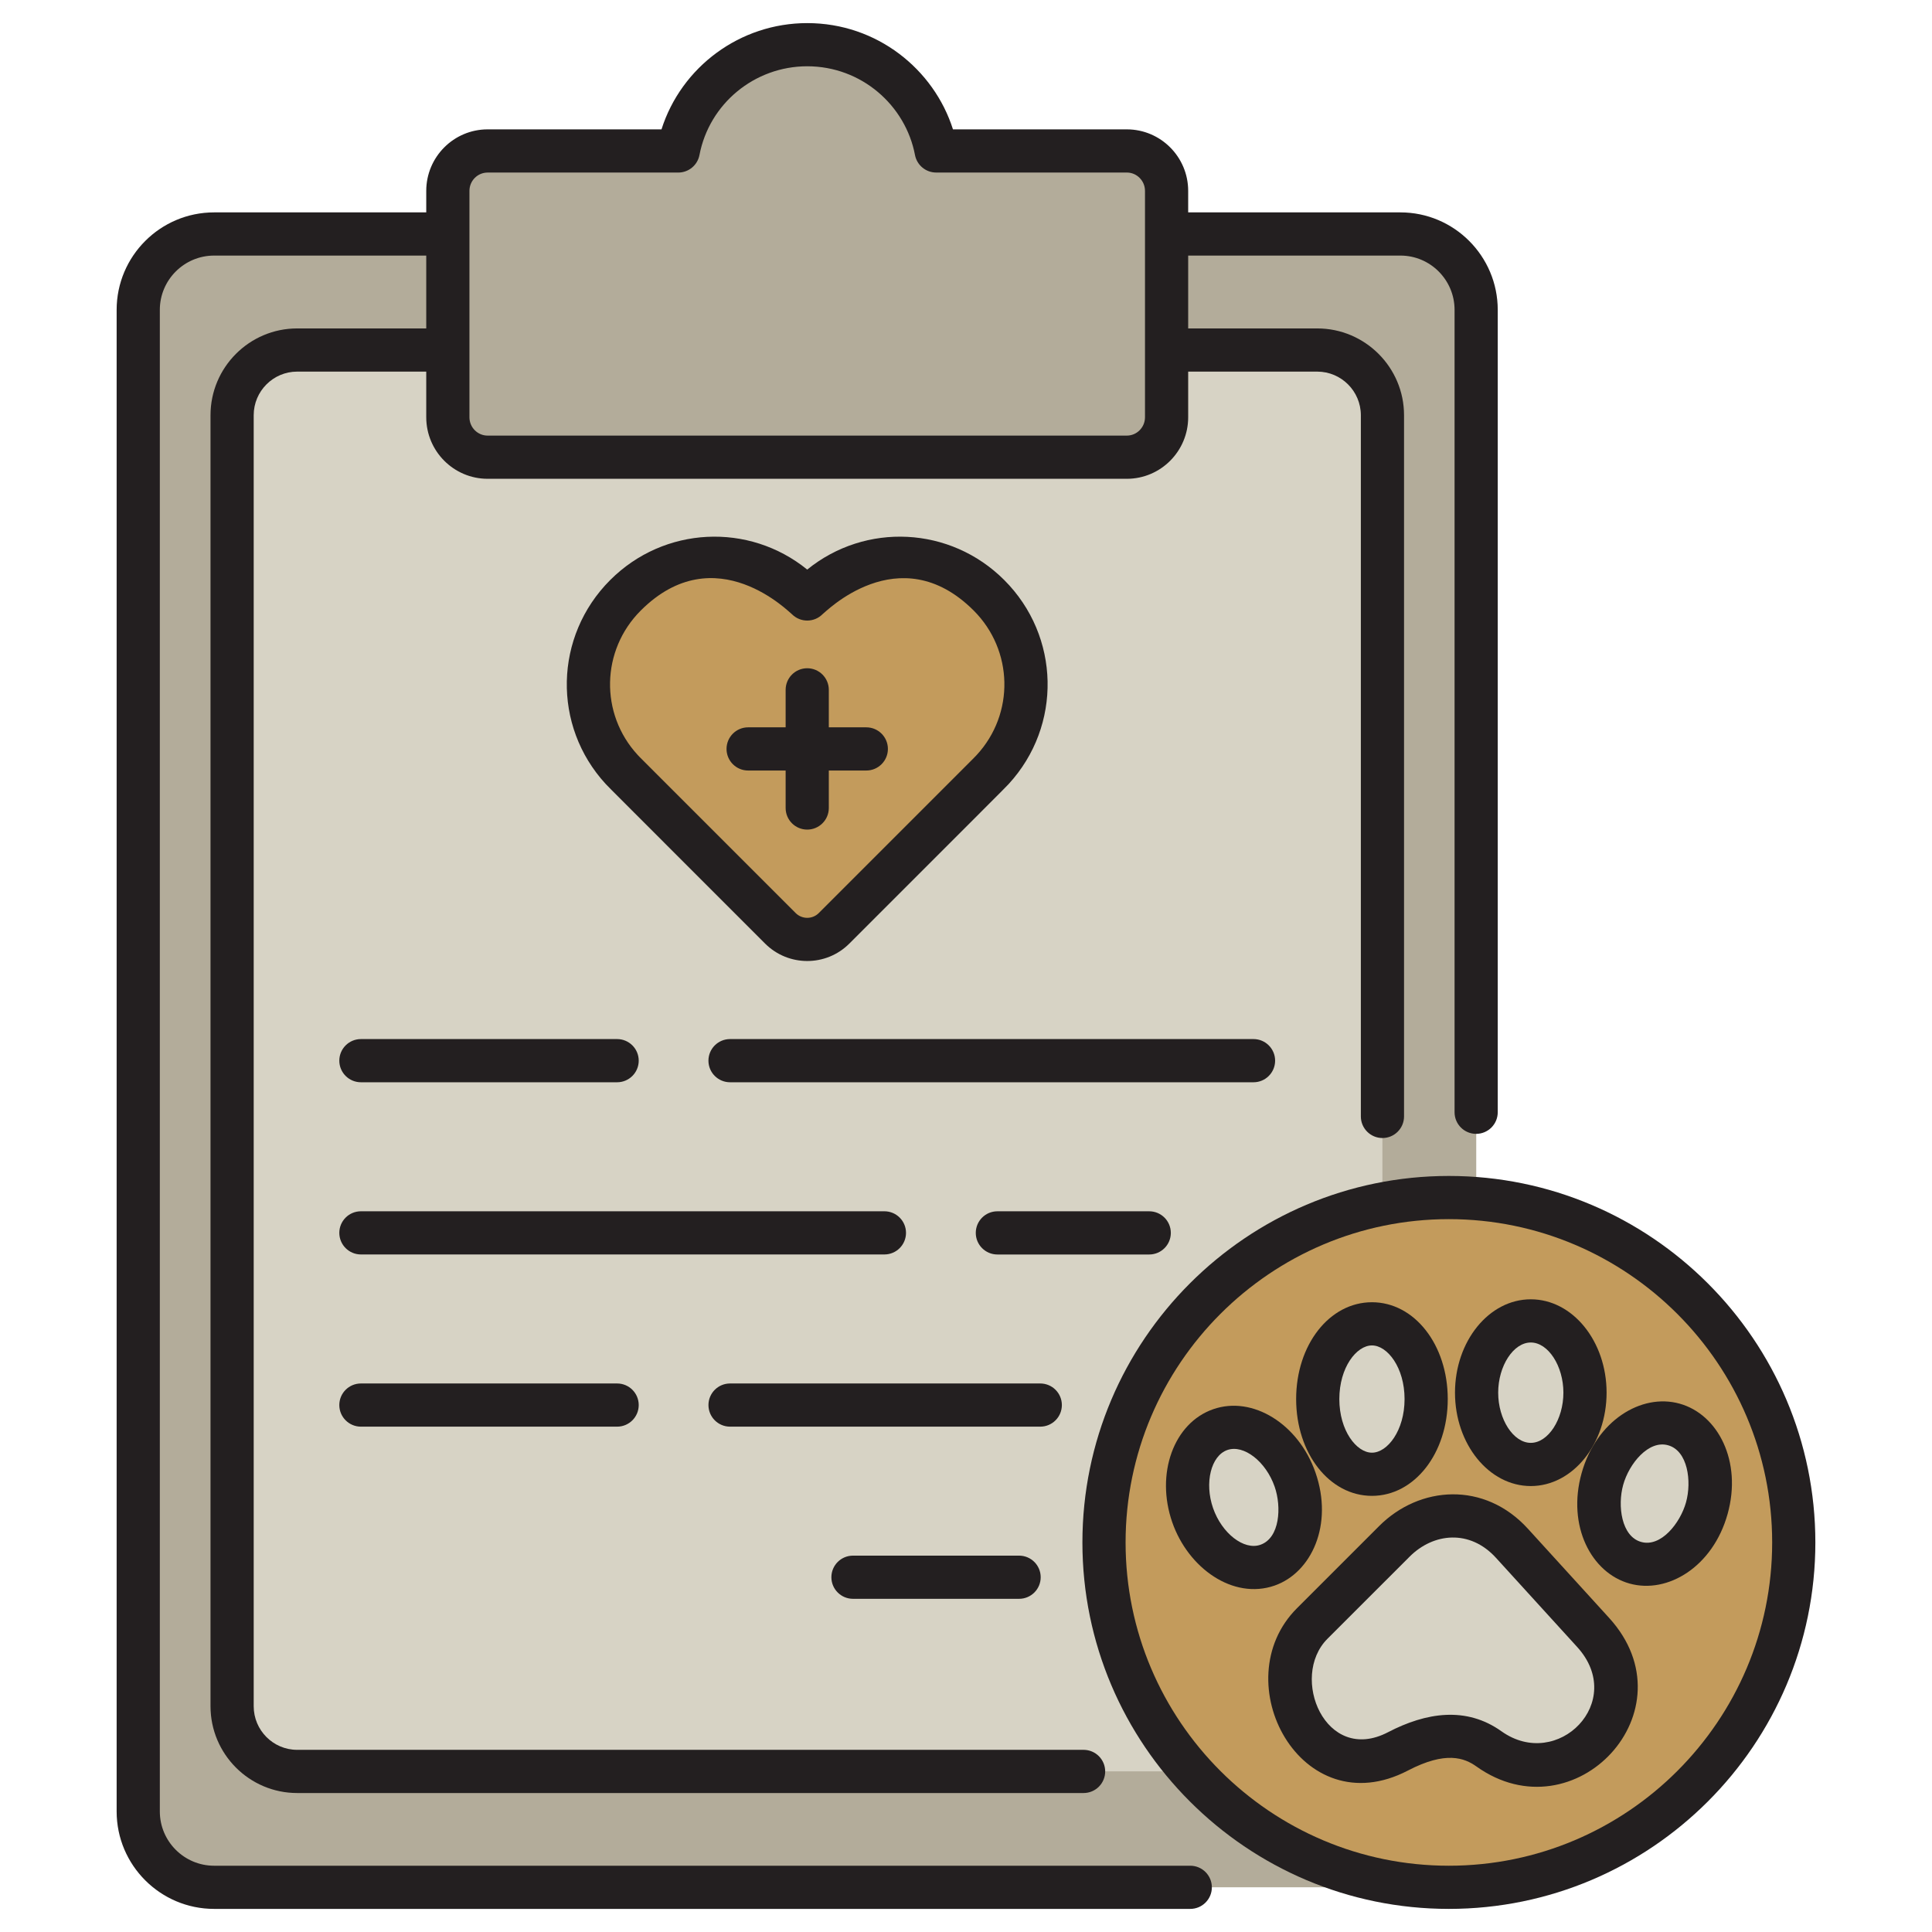
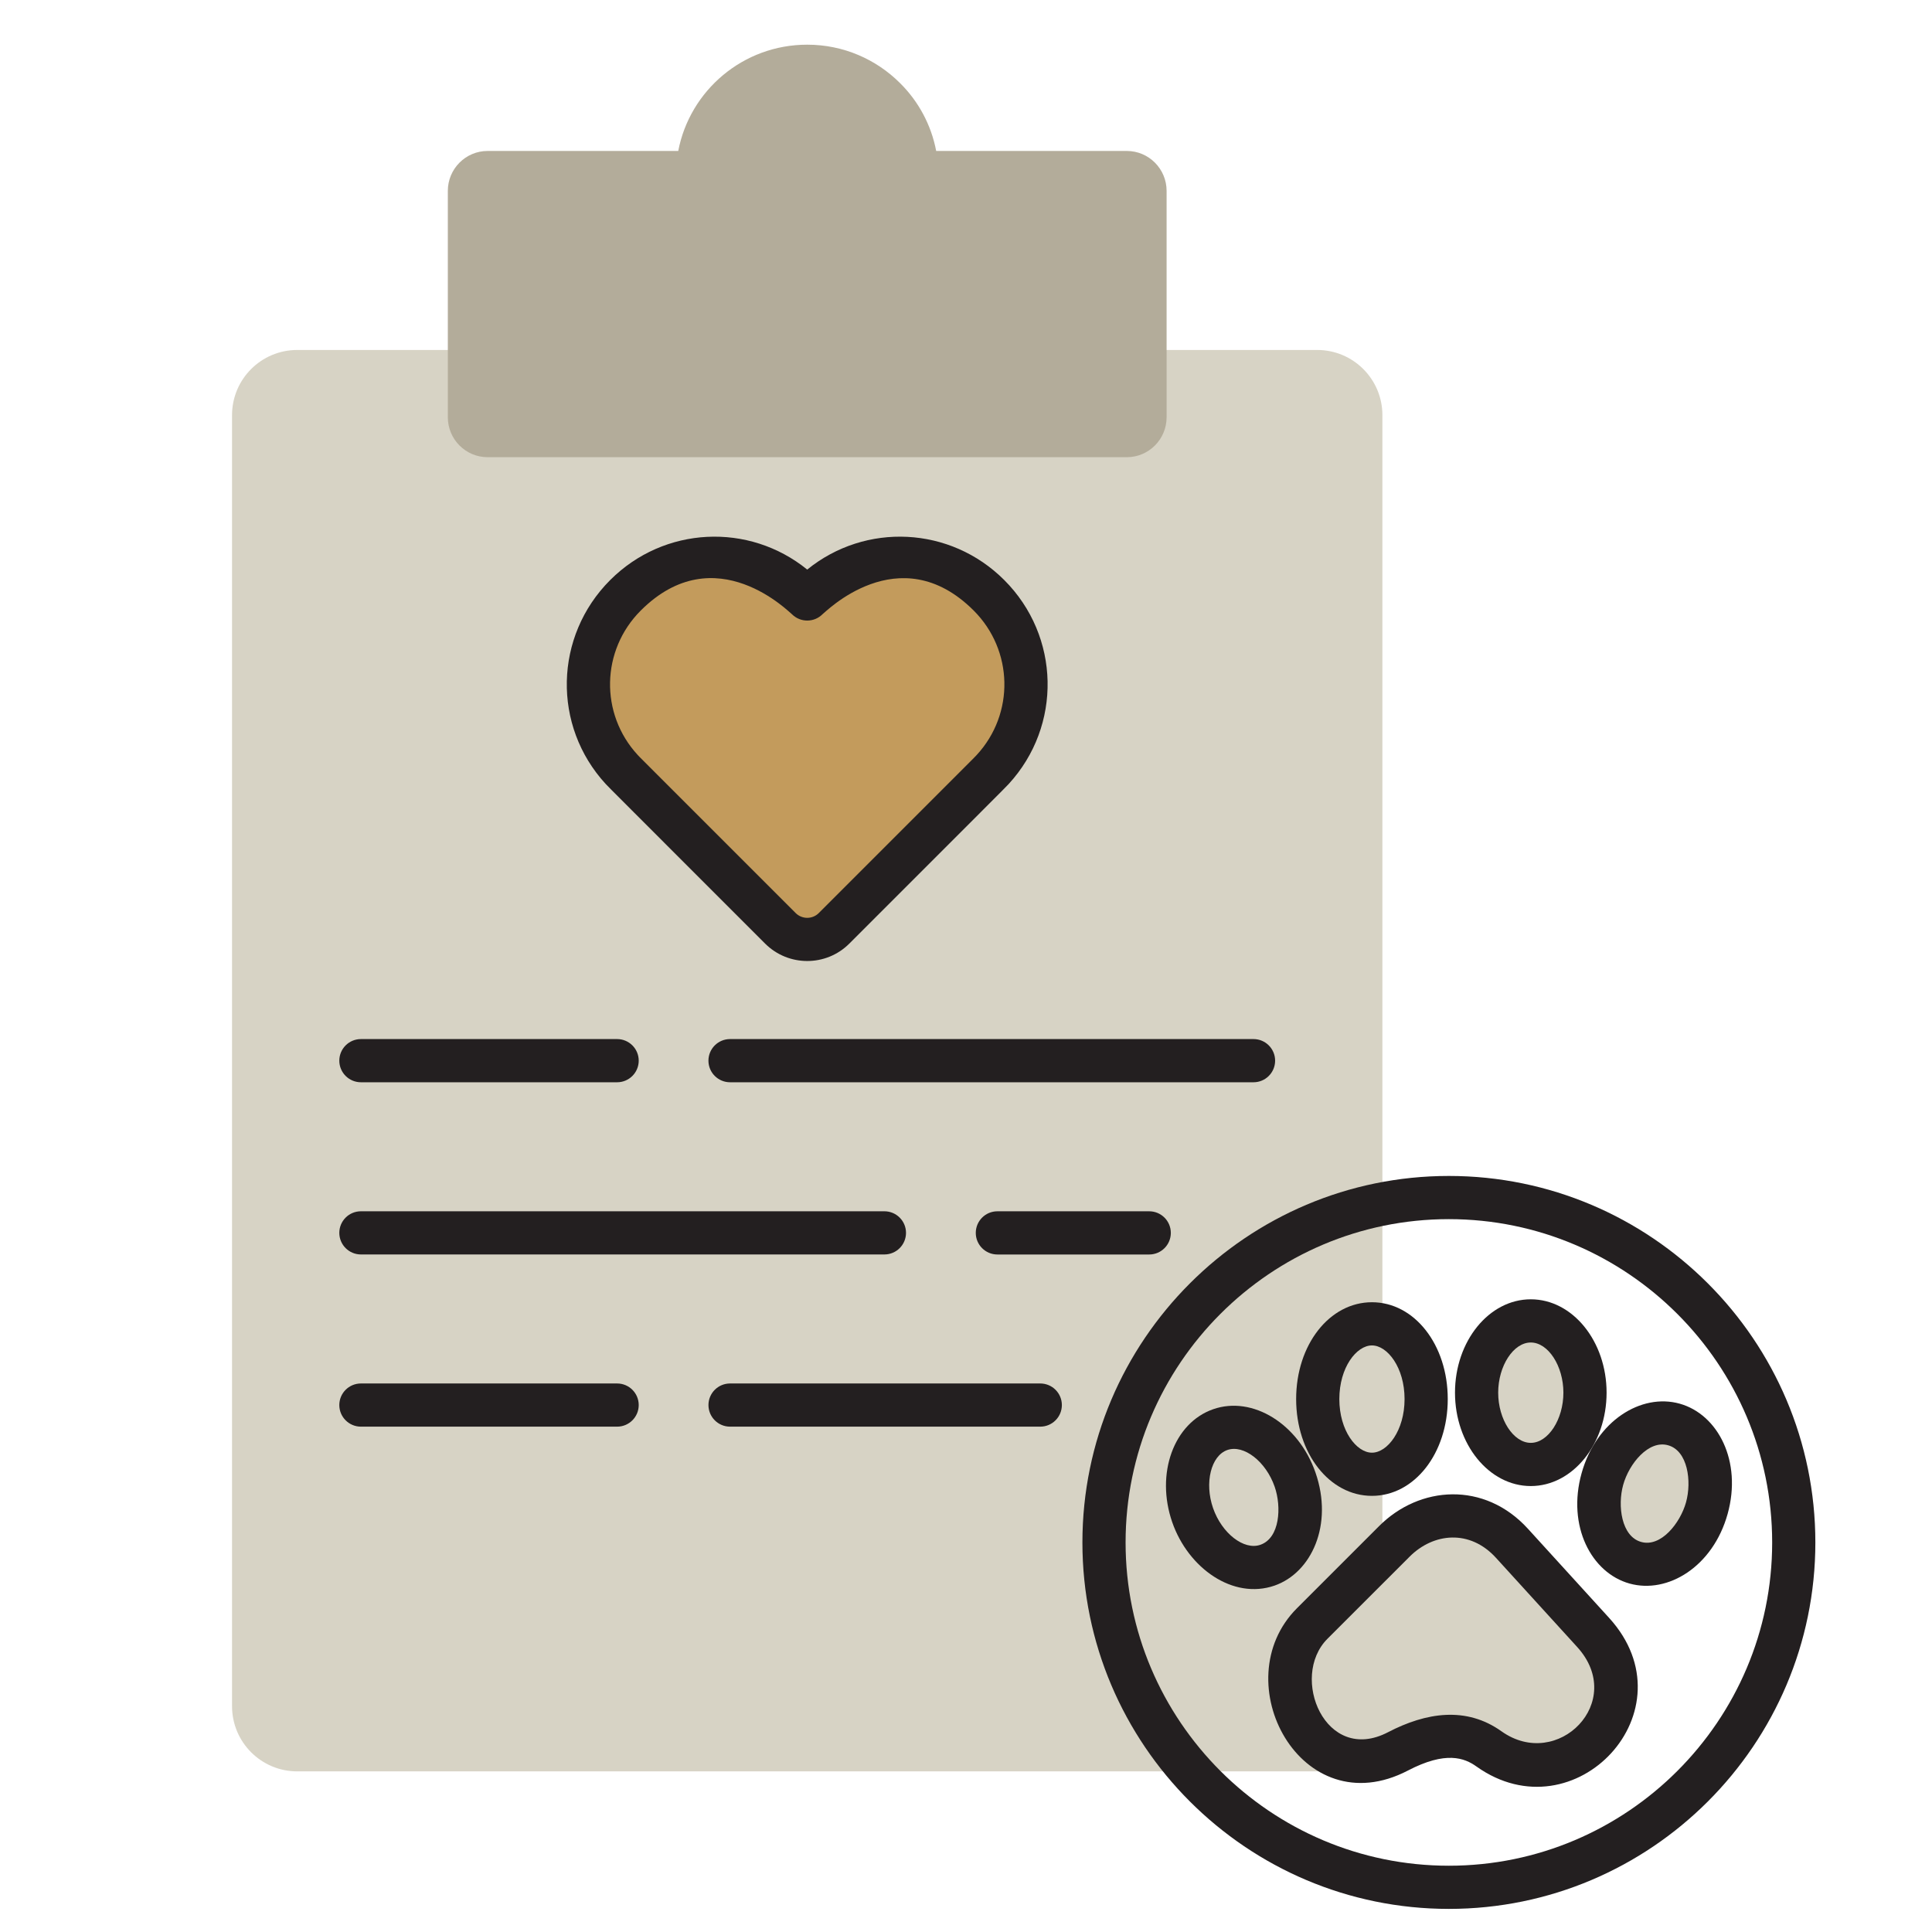
<svg xmlns="http://www.w3.org/2000/svg" width="118" height="118" viewBox="0 0 118 118" fill="none">
-   <path d="M90.163 18.926V110.638C90.163 113.197 88.089 115.27 85.531 115.27H13.073C10.515 115.27 8.442 113.196 8.442 110.638V18.926C8.442 16.368 10.515 14.294 13.073 14.294H85.531C88.089 14.294 90.163 16.368 90.163 18.926Z" fill="#B3AC9A" />
  <path d="M84.432 25.357V104.207C84.432 106.407 82.649 108.19 80.45 108.19H18.154C15.955 108.19 14.172 106.407 14.172 104.207V25.357C14.172 23.157 15.955 21.375 18.154 21.375H80.45C82.649 21.375 84.432 23.157 84.432 25.357Z" fill="#D7D3C5" />
  <path d="M71.252 11.659V25.485C71.252 26.832 70.16 27.924 68.823 27.924H29.781C28.444 27.924 27.352 26.832 27.352 25.485V11.659C27.352 10.311 28.444 9.22 29.781 9.22H41.425C42.133 5.522 45.388 2.729 49.302 2.729C51.515 2.729 53.521 3.624 54.976 5.08C56.088 6.181 56.874 7.617 57.179 9.22H68.823C70.16 9.22 71.252 10.311 71.252 11.659Z" fill="#B3AC9A" />
  <path d="M60.627 47.003C60.554 47.082 60.479 47.16 60.403 47.236L60.179 47.459L50.941 56.7C50.036 57.604 48.57 57.604 47.665 56.7L38.427 47.461L38.201 47.236C38.125 47.16 38.05 47.083 37.977 47.003C35.197 43.985 35.273 39.287 38.201 36.359C41.129 33.432 45.828 33.356 48.845 36.136C48.924 36.208 49.002 36.284 49.077 36.359L49.303 36.583L49.527 36.359C49.603 36.284 49.68 36.208 49.76 36.136C52.777 33.356 57.475 33.432 60.403 36.359C63.331 39.287 63.407 43.985 60.627 47.003Z" fill="#C39B5C" />
-   <path d="M109.557 94.209C109.557 105.841 100.127 115.27 88.49 115.27C76.858 115.27 67.429 105.841 67.429 94.209C67.429 82.572 76.858 73.143 88.49 73.143C100.127 73.143 109.557 82.572 109.557 94.209Z" fill="#C39B5C" />
  <path d="M97.302 99.701L92.347 94.262C91.819 93.682 91.184 93.195 90.454 92.908C89.121 92.384 87.768 92.502 86.398 93.212C85.936 93.451 85.525 93.779 85.157 94.147L80.144 99.16C79.178 100.125 78.669 101.472 78.81 102.83C79.032 104.976 79.874 106.393 81.309 107.113C82.589 107.756 84.113 107.631 85.384 106.968C87.4 105.917 89.29 105.64 90.94 106.816C91.92 107.514 93.131 107.846 94.326 107.706C96.075 107.5 97.37 106.732 98.124 105.293C99.08 103.468 98.689 101.223 97.302 99.701Z" fill="#D7D3C5" />
  <path d="M83.794 90.043C85.622 90.043 87.105 87.986 87.105 85.449C87.105 82.912 85.622 80.855 83.794 80.855C81.965 80.855 80.483 82.912 80.483 85.449C80.483 87.986 81.965 90.043 83.794 90.043Z" fill="#D7D3C5" />
  <path d="M93.495 89.444C95.324 89.444 96.806 87.481 96.806 85.06C96.806 82.639 95.324 80.676 93.495 80.676C91.667 80.676 90.185 82.639 90.185 85.06C90.185 87.481 91.667 89.444 93.495 89.444Z" fill="#D7D3C5" />
  <path d="M104.175 92.102C104.824 89.77 103.922 87.483 102.162 86.993C100.401 86.503 98.447 87.996 97.798 90.328C97.15 92.659 98.051 94.947 99.812 95.437C101.573 95.927 103.526 94.434 104.175 92.102Z" fill="#D7D3C5" />
  <path d="M77.488 95.621C79.216 95.019 79.971 92.677 79.174 90.389C78.378 88.101 76.331 86.734 74.603 87.335C72.876 87.937 72.121 90.279 72.917 92.567C73.714 94.855 75.76 96.222 77.488 95.621Z" fill="#D7D3C5" />
-   <path d="M72.697 113.952H13.077C11.249 113.952 9.762 112.464 9.762 110.637V18.925C9.762 17.097 11.249 15.61 13.077 15.61H26.034V20.059H18.15C15.232 20.059 12.857 22.438 12.857 25.36V104.21C12.857 107.133 15.232 109.512 18.15 109.512H66.182C66.91 109.512 67.501 108.921 67.501 108.193C67.501 107.465 66.91 106.874 66.182 106.874H18.15C16.686 106.874 15.495 105.679 15.495 104.21V25.36C15.495 23.892 16.686 22.697 18.15 22.697H26.034V25.485C26.034 27.557 27.715 29.243 29.782 29.243H68.823C70.889 29.243 72.57 27.557 72.57 25.485V22.697H80.452C81.921 22.697 83.116 23.892 83.116 25.36V68.188C83.116 68.916 83.707 69.507 84.435 69.507C85.163 69.507 85.754 68.916 85.754 68.188V25.36C85.754 22.438 83.375 20.059 80.452 20.059H72.57V15.61H85.534C87.357 15.61 88.84 17.097 88.84 18.925V67.933C88.84 68.661 89.43 69.252 90.159 69.252C90.886 69.252 91.477 68.661 91.477 67.933V18.925C91.477 15.642 88.811 12.972 85.534 12.972H72.57V11.658C72.57 9.586 70.889 7.901 68.823 7.901H58.204C57.041 4.234 53.562 1.411 49.302 1.411C45.2 1.411 41.617 4.082 40.402 7.901H29.782C27.715 7.901 26.034 9.586 26.034 11.658V12.972H13.077C9.794 12.972 7.124 15.642 7.124 18.925V110.637C7.124 113.919 9.794 116.589 13.077 116.589H72.697C73.425 116.589 74.016 115.999 74.016 115.271C74.016 114.543 73.425 113.952 72.697 113.952ZM29.782 10.539H41.425C42.058 10.539 42.602 10.09 42.721 9.468C43.321 6.327 46.089 4.048 49.302 4.048C52.615 4.048 55.307 6.433 55.884 9.466C56.002 10.088 56.545 10.538 57.179 10.538H68.823C69.434 10.538 69.932 11.041 69.932 11.658V25.485C69.932 26.103 69.434 26.605 68.823 26.605H29.782C29.169 26.605 28.672 26.103 28.672 25.485C28.672 22.469 28.672 14.641 28.672 11.658C28.672 11.041 29.169 10.539 29.782 10.539Z" fill="#231F20" />
  <path d="M46.732 57.633C48.15 59.047 50.453 59.052 51.873 57.632C60.339 49.164 61.443 48.067 61.6 47.892C64.879 44.329 64.764 38.854 61.336 35.427C58.042 32.134 52.861 31.899 49.302 34.788C45.742 31.899 40.562 32.134 37.269 35.427C33.84 38.856 33.724 44.333 36.998 47.887C37.163 48.068 37.89 48.788 46.732 57.633ZM39.134 37.291C43.708 32.718 48.286 37.485 48.374 37.519C48.891 38.032 49.724 38.029 50.237 37.514C50.325 37.48 54.907 32.729 59.471 37.291C61.896 39.717 61.978 43.59 59.656 46.109C59.654 46.112 59.651 46.116 59.648 46.118C59.543 46.236 59.776 45.996 50.008 55.767C49.619 56.156 48.986 56.155 48.597 55.767C38.456 45.626 39.05 46.224 38.947 46.109C36.627 43.59 36.708 39.717 39.134 37.291Z" fill="#231F20" />
-   <path d="M45.693 47.061H47.984V49.351C47.984 50.079 48.574 50.669 49.302 50.669C50.03 50.669 50.621 50.079 50.621 49.351V47.061H52.911C53.639 47.061 54.23 46.47 54.23 45.742C54.23 45.014 53.639 44.423 52.911 44.423H50.621V42.133C50.621 41.404 50.03 40.814 49.302 40.814C48.574 40.814 47.984 41.404 47.984 42.133V44.423H45.693C44.965 44.423 44.374 45.014 44.374 45.742C44.374 46.47 44.965 47.061 45.693 47.061Z" fill="#231F20" />
-   <path d="M62.243 95.013H52.097C51.369 95.013 50.778 95.604 50.778 96.332C50.778 97.06 51.369 97.65 52.097 97.65H62.243C62.971 97.65 63.562 97.06 63.562 96.332C63.562 95.604 62.971 95.013 62.243 95.013Z" fill="#231F20" />
  <path d="M22.043 84.498C21.315 84.498 20.724 85.088 20.724 85.816C20.724 86.544 21.315 87.135 22.043 87.135H37.692C38.42 87.135 39.011 86.544 39.011 85.816C39.011 85.088 38.42 84.498 37.692 84.498H22.043Z" fill="#231F20" />
  <path d="M64.855 85.816C64.855 85.088 64.264 84.498 63.536 84.498H44.589C43.861 84.498 43.27 85.088 43.27 85.816C43.27 86.544 43.861 87.135 44.589 87.135H63.536C64.264 87.135 64.855 86.544 64.855 85.816Z" fill="#231F20" />
  <path d="M20.724 64.782C20.724 65.51 21.315 66.101 22.043 66.101H37.692C38.42 66.101 39.011 65.51 39.011 64.782C39.011 64.054 38.42 63.463 37.692 63.463H22.043C21.315 63.463 20.724 64.054 20.724 64.782Z" fill="#231F20" />
  <path d="M77.88 64.782C77.88 64.054 77.289 63.463 76.561 63.463H44.588C43.86 63.463 43.269 64.054 43.269 64.782C43.269 65.51 43.86 66.101 44.588 66.101H76.561C77.289 66.101 77.88 65.51 77.88 64.782Z" fill="#231F20" />
  <path d="M71.51 75.301C71.51 74.573 70.92 73.982 70.192 73.982H60.916C60.188 73.982 59.597 74.573 59.597 75.301C59.597 76.029 60.188 76.62 60.916 76.62H70.192C70.92 76.62 71.51 76.029 71.51 75.301Z" fill="#231F20" />
  <path d="M55.336 75.299C55.336 74.571 54.745 73.981 54.017 73.981H22.043C21.315 73.981 20.724 74.571 20.724 75.299C20.724 76.027 21.315 76.618 22.043 76.618H54.017C54.745 76.618 55.336 76.027 55.336 75.299Z" fill="#231F20" />
  <path d="M110.876 94.209C110.876 81.865 100.834 71.823 88.491 71.823C76.15 71.823 66.11 81.865 66.11 94.209C66.11 106.549 76.15 116.589 88.491 116.589C100.834 116.589 110.876 106.55 110.876 94.209ZM68.747 94.209C68.747 83.32 77.604 74.461 88.491 74.461C99.379 74.461 108.238 83.319 108.238 94.209C108.238 105.095 99.38 113.952 88.491 113.952C77.604 113.952 68.747 105.095 68.747 94.209Z" fill="#231F20" />
  <path d="M90.175 107.89C96.187 112.172 103.42 104.458 98.277 98.813L93.323 93.374C90.668 90.456 86.7 90.731 84.225 93.214L79.212 98.227C74.755 102.684 79.463 111.542 85.994 108.137C88.311 106.929 89.445 107.37 90.175 107.89ZM84.775 105.798C80.953 107.791 78.741 102.431 81.076 100.092L86.091 95.079C87.544 93.621 89.772 93.389 91.372 95.15L96.326 100.589C99.365 103.923 95.142 108.186 91.705 105.742C89.554 104.207 87.102 104.586 84.775 105.798Z" fill="#231F20" />
  <path d="M83.794 91.362C86.391 91.362 88.424 88.765 88.424 85.45C88.424 82.134 86.391 79.536 83.794 79.536C81.198 79.536 79.164 82.134 79.164 85.45C79.164 88.765 81.197 91.362 83.794 91.362ZM83.794 82.174C84.736 82.174 85.786 83.52 85.786 85.45C85.786 87.38 84.736 88.725 83.794 88.725C82.852 88.725 81.802 87.38 81.802 85.45C81.802 83.52 82.852 82.174 83.794 82.174Z" fill="#231F20" />
  <path d="M93.495 90.763C96.048 90.763 98.125 88.204 98.125 85.06C98.125 81.916 96.048 79.357 93.495 79.357C90.943 79.357 88.866 81.916 88.866 85.06C88.866 88.204 90.943 90.763 93.495 90.763ZM93.495 81.995C94.557 81.995 95.487 83.427 95.487 85.06C95.487 86.693 94.557 88.125 93.495 88.125C92.434 88.125 91.504 86.693 91.504 85.06C91.504 83.427 92.434 81.995 93.495 81.995Z" fill="#231F20" />
  <path d="M96.598 89.981C95.698 93.208 97.194 96.067 99.528 96.718C101.862 97.368 104.62 95.687 105.517 92.467C106.414 89.246 104.926 86.383 102.588 85.731C100.24 85.075 97.49 86.781 96.598 89.981ZM99.139 90.689C99.5 89.391 100.692 87.936 101.881 88.272C103.086 88.608 103.334 90.475 102.976 91.758V91.759C102.627 93.013 101.45 94.521 100.235 94.176C99.029 93.84 98.783 91.968 99.139 90.689Z" fill="#231F20" />
  <path d="M80.344 89.935C79.309 86.965 76.502 85.231 74.097 86.07C71.686 86.91 70.565 90.009 71.598 92.978C72.573 95.779 75.31 97.721 77.845 96.843C80.099 96.058 81.455 93.129 80.344 89.935ZM76.978 94.351C75.978 94.702 74.626 93.653 74.09 92.111C73.553 90.569 73.962 88.91 74.964 88.561C75.963 88.213 77.316 89.26 77.852 90.803C78.279 92.028 78.177 93.935 76.978 94.351Z" fill="#231F20" />
</svg>